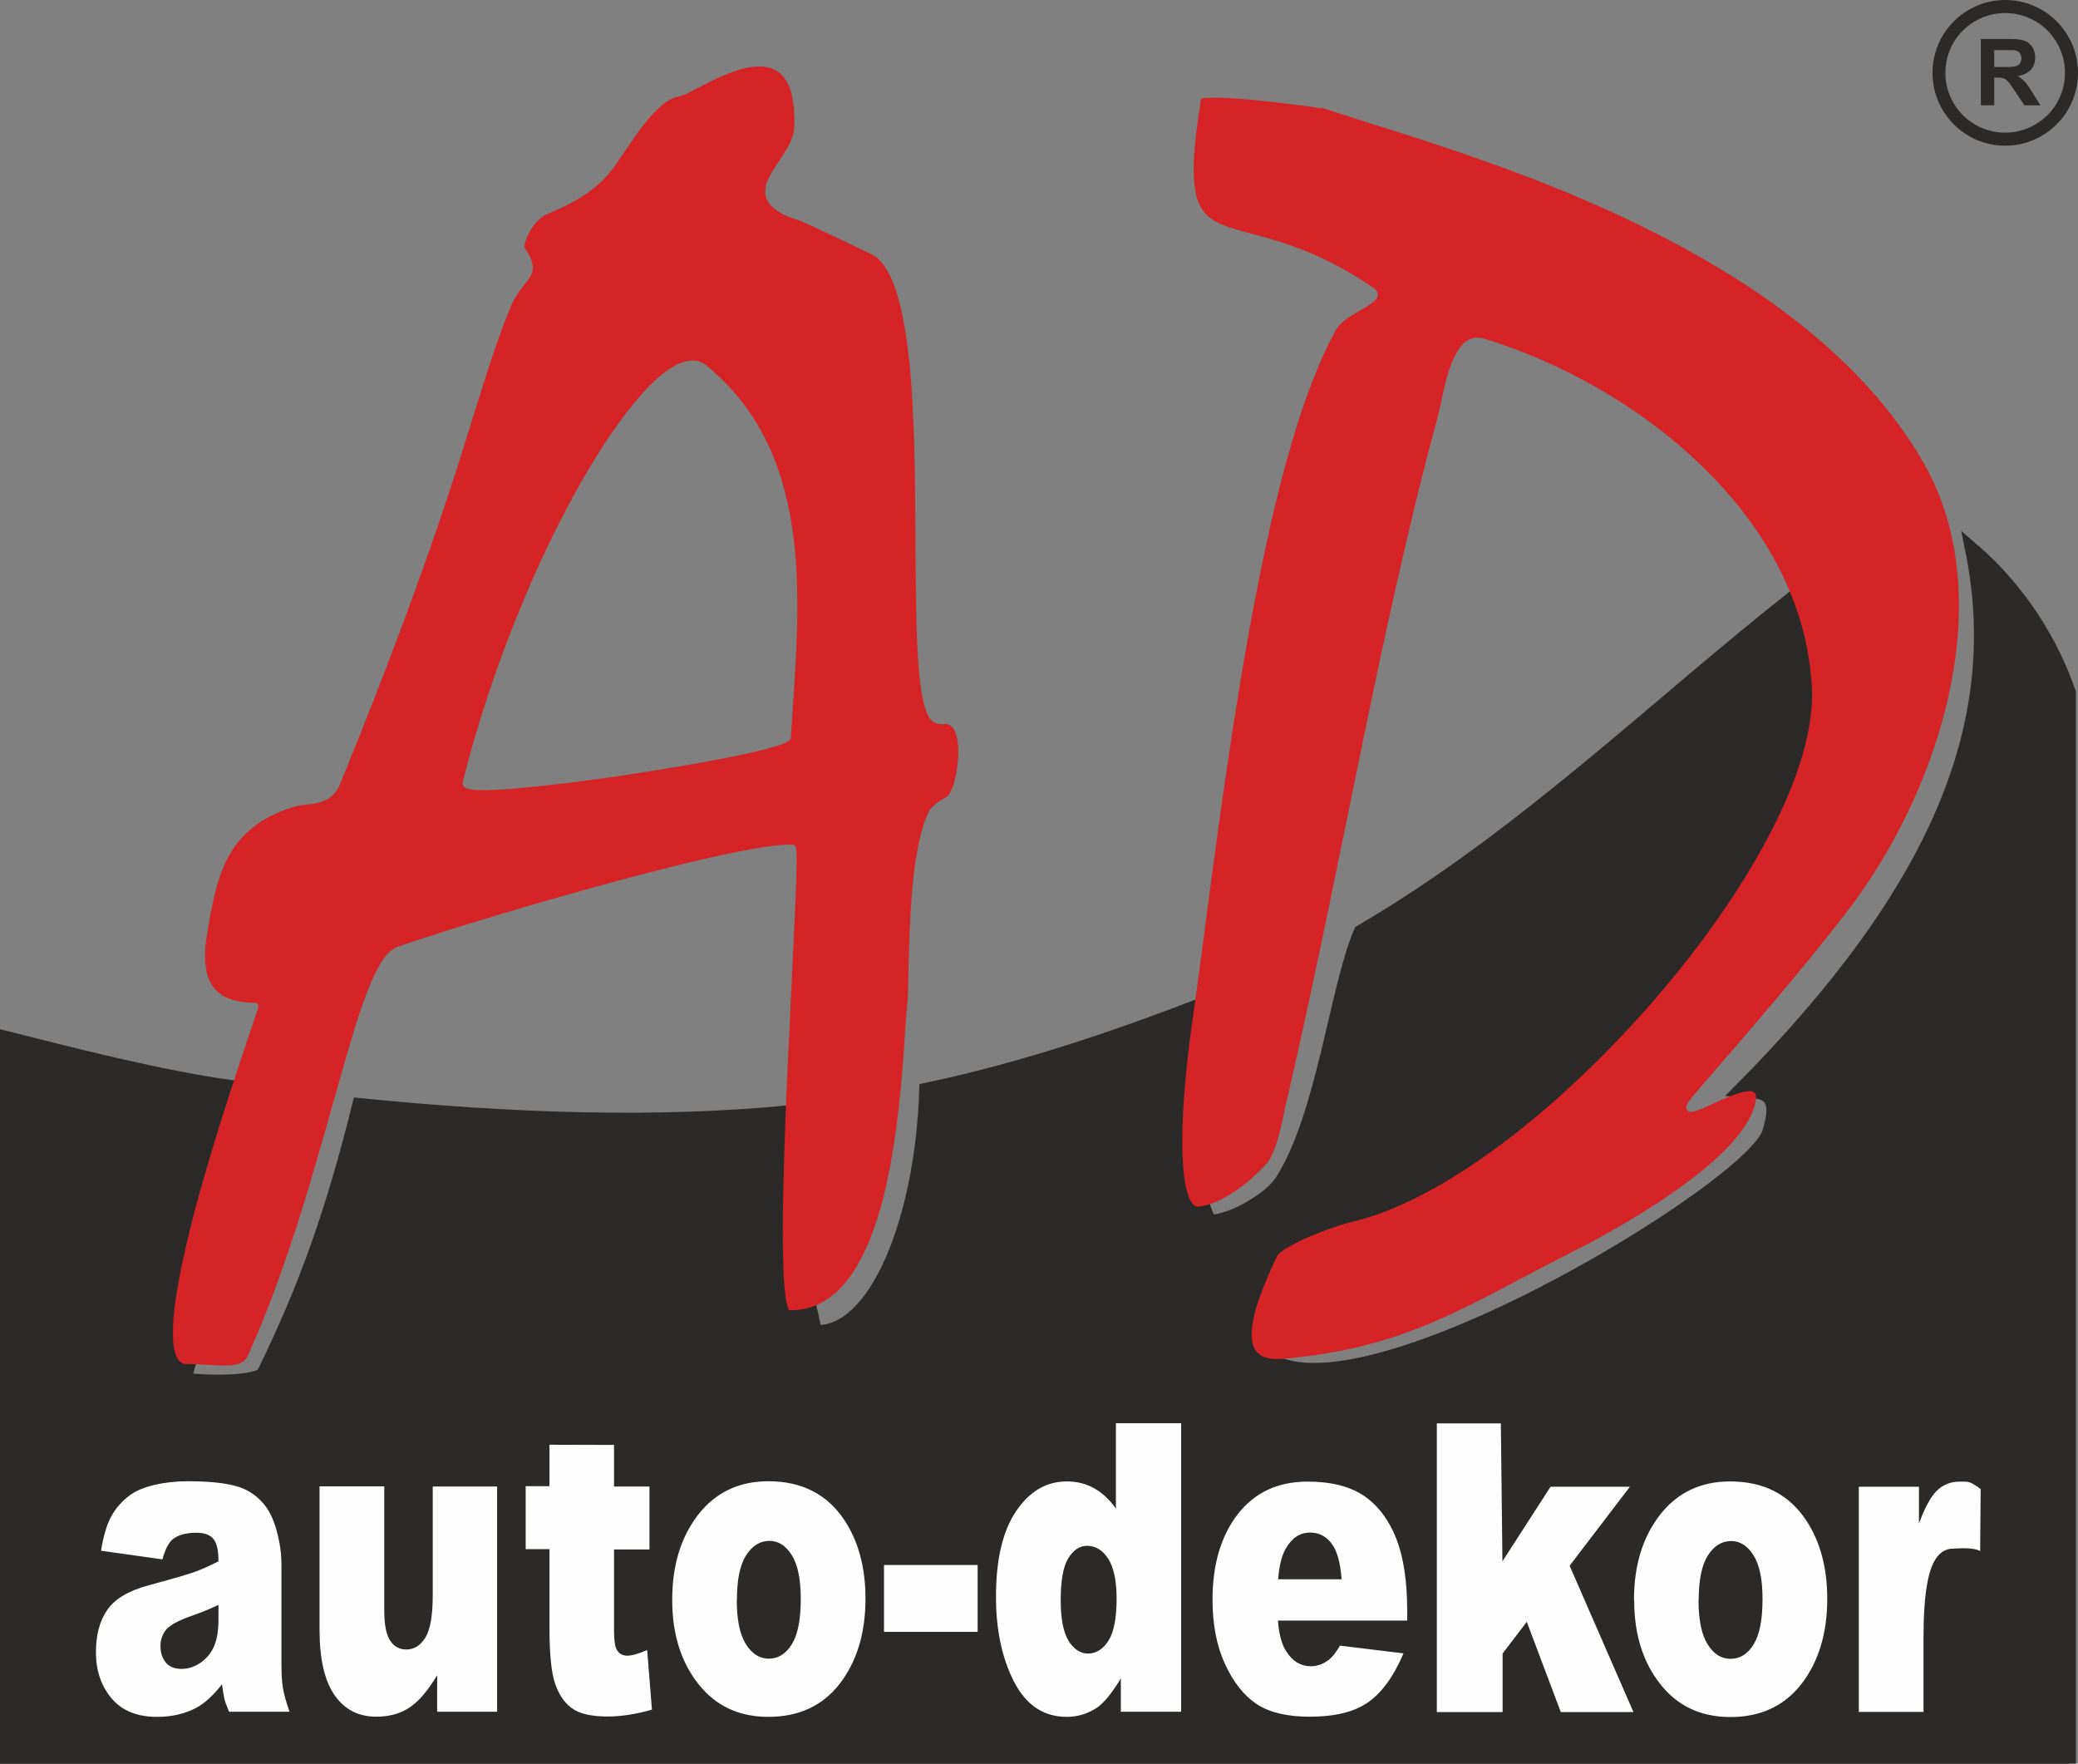
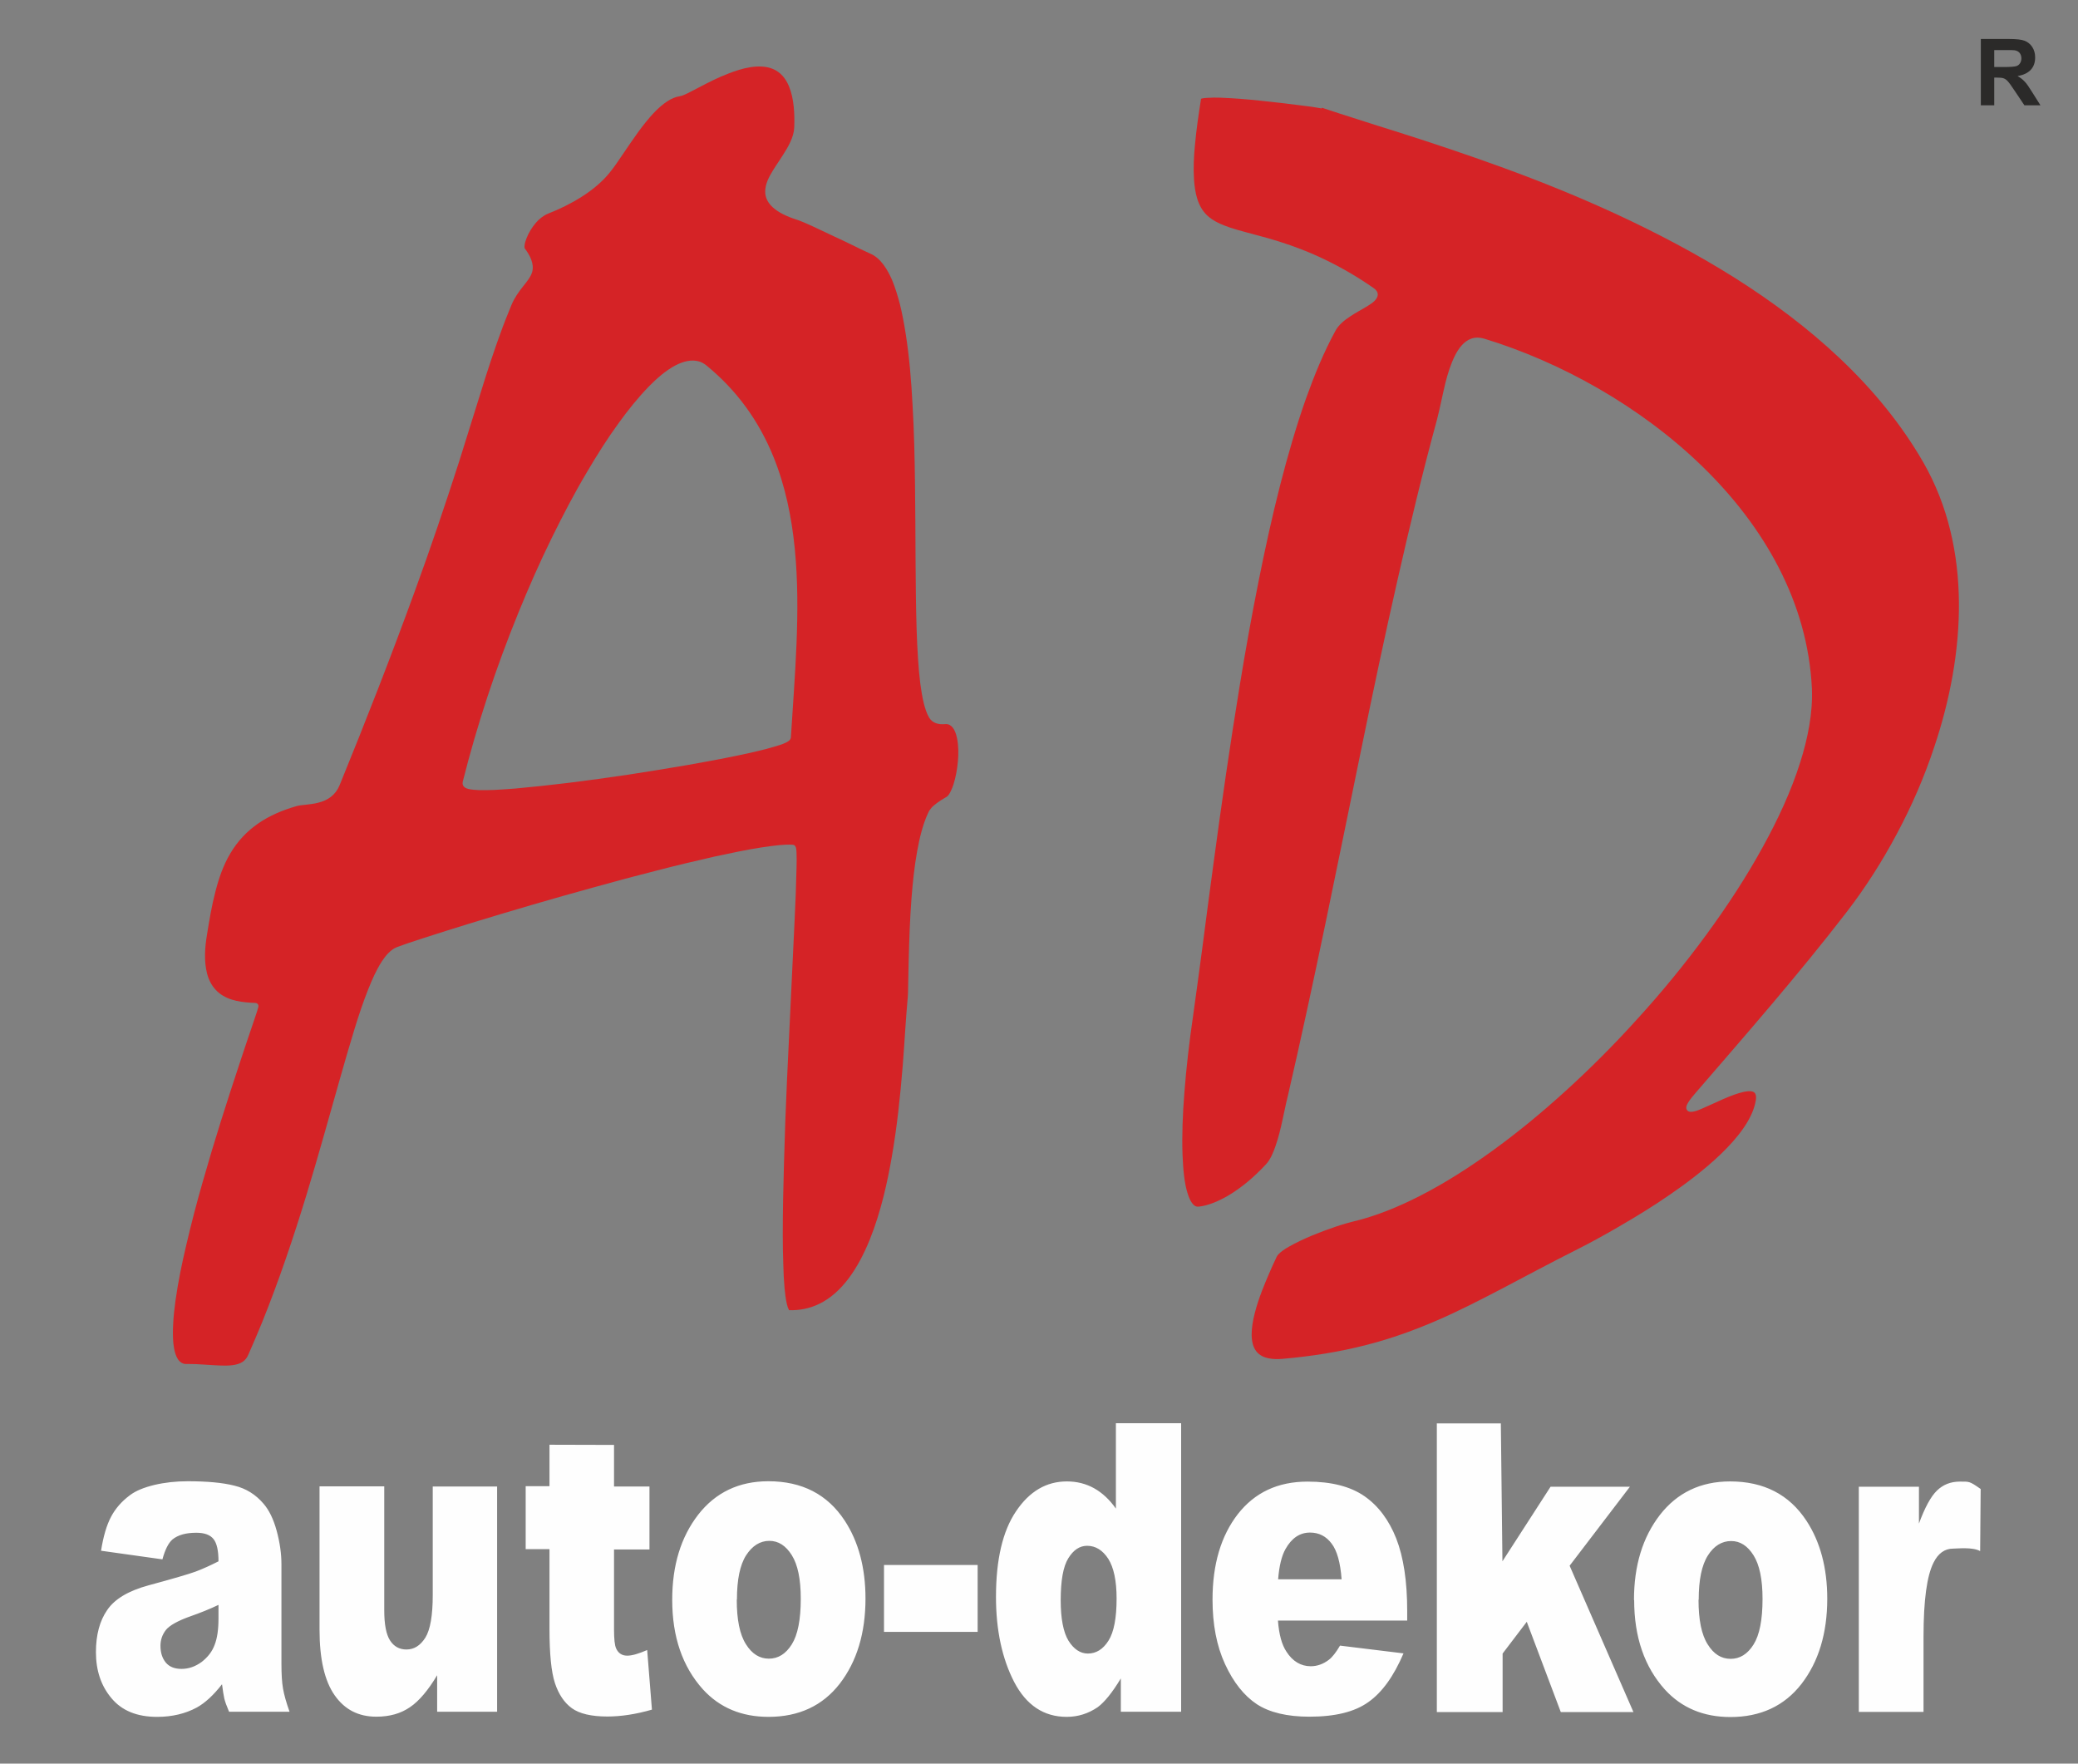
<svg xmlns="http://www.w3.org/2000/svg" xml:space="preserve" width="11.784mm" height="10mm" style="shape-rendering:geometricPrecision; text-rendering:geometricPrecision; image-rendering:optimizeQuality; fill-rule:evenodd; clip-rule:evenodd" viewBox="0 0 11.784 10">
  <rect x="0" y="0" width="11.784" height="10" fill="#808080" stroke="none" />
  <defs>
    <style type="text/css">
   
    .str0 {stroke:#2B2A29;stroke-width:0.076}
    .fil1 {fill:none;fill-rule:nonzero}
    .fil0 {fill:#2B2A29}
    .fil2 {fill:#D52326}
    .fil3 {fill:#FEFEFE}
    .fil4 {fill:#2B2A29;fill-rule:nonzero}
   
  </style>
  </defs>
  <g id="Warstwa_x0020_1">
    <g>
-       <path class="fil0" d="M-0 10l11.734 0 0 -6.073c-0.096,-0.279 -0.276,-0.578 -0.553,-0.816 0.198,0.967 -0.168,1.919 -1.315,3.074 0.097,0.011 0.25,-0.025 0.163,0.242 -0.128,0.35 -2.683,1.872 -2.932,1.145l0.047 -0.142 0.012 -0.114 0.155 -0.217c1.204,0.093 4.284,-2.828 2.893,-3.74 -0.816,0.641 -1.564,1.383 -2.489,1.924 -0.135,0.308 -0.212,1.052 -0.449,1.416 -0.062,0.096 -0.276,0.226 -0.407,0.227 -0.176,-0.393 -0.067,-0.801 -0.031,-1.236 -0.495,0.191 -1.016,0.37 -1.577,0.488 -0.023,0.738 -0.286,1.391 -0.627,1.373l-0.044 -0.195c-0.087,0.035 -0.026,0.006 -0.081,-0.064l-0.001 -0.989c-0.78,0.078 -1.612,0.046 -2.462,-0.039 -0.15,0.602 -0.299,1.028 -0.54,1.519 -0.031,0.063 -0.367,0.055 -0.448,0.036l0.028 -0.1c-0.137,-0.502 0.232,-0.999 0.255,-1.554 -0.422,-0.057 -0.913,-0.185 -1.331,-0.29l0 4.124z" />
-       <path id="1" class="fil1 str0" d="M-0 10l11.734 0 0 -6.073c-0.096,-0.279 -0.276,-0.578 -0.553,-0.816 0.198,0.967 -0.168,1.919 -1.315,3.074 0.097,0.011 0.25,-0.025 0.163,0.242 -0.128,0.35 -2.683,1.872 -2.932,1.145l0.047 -0.142 0.012 -0.114 0.155 -0.217c1.204,0.093 4.284,-2.828 2.893,-3.74 -0.816,0.641 -1.564,1.383 -2.489,1.924 -0.135,0.308 -0.212,1.052 -0.449,1.416 -0.062,0.096 -0.276,0.226 -0.407,0.227 -0.176,-0.393 -0.067,-0.801 -0.031,-1.236 -0.495,0.191 -1.016,0.37 -1.577,0.488 -0.023,0.738 -0.286,1.391 -0.627,1.373l-0.044 -0.195c-0.087,0.035 -0.026,0.006 -0.081,-0.064l-0.001 -0.989c-0.78,0.078 -1.612,0.046 -2.462,-0.039 -0.15,0.602 -0.299,1.028 -0.54,1.519 -0.031,0.063 -0.367,0.055 -0.448,0.036l0.028 -0.1c-0.137,-0.502 0.232,-0.999 0.255,-1.554 -0.422,-0.057 -0.913,-0.185 -1.331,-0.29l0 4.124z" />
-     </g>
+       </g>
    <path class="fil2" d="M4.473 7.429c0.059,0.002 0.117,-0.009 0.171,-0.035 0.264,-0.126 0.368,-0.572 0.413,-0.833 0.03,-0.171 0.048,-0.344 0.062,-0.516 0.006,-0.071 0.01,-0.142 0.015,-0.213 0.004,-0.052 0.007,-0.105 0.012,-0.157 0.003,-0.029 0.004,-0.06 0.004,-0.09 0.001,-0.046 0.002,-0.092 0.003,-0.138 0.003,-0.118 0.007,-0.236 0.016,-0.354 0.007,-0.089 0.016,-0.178 0.032,-0.266 0.013,-0.072 0.031,-0.15 0.062,-0.217 0.002,-0.005 0.005,-0.01 0.008,-0.015 0.007,-0.01 0.015,-0.02 0.025,-0.028 0.013,-0.011 0.027,-0.021 0.041,-0.03 0.011,-0.007 0.022,-0.013 0.033,-0.02 0.016,-0.011 0.031,-0.051 0.037,-0.069 0.013,-0.041 0.021,-0.086 0.025,-0.13 0.004,-0.043 0.004,-0.09 -0.005,-0.133 -0.005,-0.025 -0.017,-0.061 -0.041,-0.074 -0.009,-0.005 -0.018,-0.006 -0.028,-0.005 -0.035,0.003 -0.07,-0.005 -0.089,-0.037 -0.014,-0.024 -0.023,-0.053 -0.03,-0.08 -0.009,-0.037 -0.015,-0.075 -0.02,-0.112 -0.006,-0.047 -0.01,-0.094 -0.013,-0.142 -0.004,-0.056 -0.006,-0.111 -0.008,-0.167 -0.004,-0.129 -0.005,-0.259 -0.006,-0.388 -0.001,-0.142 -0.001,-0.285 -0.003,-0.428 -0.002,-0.152 -0.005,-0.304 -0.014,-0.455 -0.007,-0.135 -0.018,-0.271 -0.039,-0.405 -0.009,-0.056 -0.019,-0.112 -0.033,-0.168 -0.012,-0.046 -0.026,-0.092 -0.044,-0.136 -0.025,-0.057 -0.064,-0.125 -0.124,-0.15 -0.009,-0.004 -0.018,-0.008 -0.028,-0.013 -0.016,-0.007 -0.032,-0.015 -0.048,-0.023 -0.043,-0.021 -0.086,-0.042 -0.13,-0.062 -0.04,-0.019 -0.08,-0.038 -0.121,-0.057 -0.015,-0.007 -0.031,-0.014 -0.047,-0.021 -0.01,-0.004 -0.02,-0.008 -0.03,-0.012 -0.047,-0.015 -0.101,-0.035 -0.14,-0.067 -0.027,-0.022 -0.047,-0.049 -0.051,-0.084 -0.004,-0.038 0.011,-0.077 0.03,-0.11 0.021,-0.038 0.047,-0.073 0.07,-0.11 0.029,-0.045 0.062,-0.101 0.064,-0.156 0.003,-0.075 -0.001,-0.165 -0.03,-0.234 -0.018,-0.043 -0.046,-0.079 -0.091,-0.098 -0.077,-0.032 -0.179,-0.003 -0.252,0.026 -0.058,0.022 -0.113,0.05 -0.168,0.079 -0.021,0.011 -0.043,0.022 -0.064,0.033 -0.013,0.006 -0.031,0.015 -0.046,0.017 -0.092,0.014 -0.186,0.137 -0.237,0.207 -0.029,0.04 -0.057,0.082 -0.085,0.123 -0.023,0.034 -0.047,0.07 -0.073,0.102 -0.085,0.106 -0.224,0.184 -0.349,0.233 -0.027,0.011 -0.051,0.03 -0.07,0.052 -0.022,0.026 -0.042,0.058 -0.054,0.09 -0.004,0.012 -0.009,0.025 -0.01,0.037 -0.001,0.004 -0.001,0.013 0,0.017 0.028,0.038 0.056,0.086 0.043,0.135 -0.009,0.03 -0.032,0.057 -0.051,0.081 -0.027,0.034 -0.049,0.065 -0.066,0.105 -0.005,0.012 -0.01,0.024 -0.015,0.037 -0.049,0.119 -0.09,0.242 -0.13,0.365 -0.051,0.161 -0.1,0.322 -0.151,0.483 -0.08,0.249 -0.164,0.497 -0.254,0.743 -0.134,0.368 -0.277,0.734 -0.425,1.096 -0.023,0.056 -0.066,0.086 -0.123,0.1 -0.023,0.006 -0.046,0.008 -0.069,0.011 -0.017,0.002 -0.036,0.003 -0.053,0.008 -0.16,0.046 -0.291,0.125 -0.376,0.27 -0.039,0.066 -0.064,0.139 -0.083,0.213 -0.021,0.08 -0.035,0.163 -0.048,0.245 -0.012,0.07 -0.018,0.15 0,0.22 0.011,0.044 0.033,0.083 0.069,0.112 0.058,0.046 0.135,0.053 0.206,0.056 0.012,0.001 0.019,0.012 0.016,0.022 -0,0.002 -0.001,0.004 -0.001,0.005 -0.002,0.006 -0.004,0.011 -0.005,0.017 -0.007,0.021 -0.014,0.042 -0.021,0.063 -0.025,0.074 -0.051,0.149 -0.075,0.223 -0.075,0.226 -0.148,0.454 -0.213,0.683 -0.034,0.118 -0.065,0.237 -0.093,0.357 -0.025,0.105 -0.047,0.212 -0.062,0.319 -0.006,0.044 -0.011,0.088 -0.013,0.133 -0.002,0.035 -0.002,0.072 0.001,0.107 0.004,0.035 0.013,0.093 0.048,0.112 0.009,0.005 0.018,0.007 0.028,0.006 0.035,-0 0.07,0.001 0.105,0.004 0.03,0.002 0.06,0.004 0.09,0.005 0.038,0.001 0.089,0.001 0.122,-0.021 0.015,-0.01 0.025,-0.024 0.032,-0.04 0.027,-0.061 0.053,-0.122 0.078,-0.183 0.096,-0.238 0.178,-0.481 0.253,-0.727 0.067,-0.22 0.128,-0.442 0.191,-0.663 0.026,-0.092 0.053,-0.185 0.081,-0.276 0.023,-0.075 0.048,-0.15 0.077,-0.223 0.021,-0.053 0.046,-0.11 0.077,-0.158 0.021,-0.032 0.05,-0.068 0.087,-0.082 0.019,-0.007 0.039,-0.014 0.059,-0.021 0.03,-0.01 0.06,-0.02 0.091,-0.03 0.086,-0.028 0.173,-0.055 0.26,-0.082 0.235,-0.072 0.47,-0.141 0.707,-0.206 0.118,-0.033 0.237,-0.065 0.356,-0.095 0.108,-0.028 0.217,-0.054 0.327,-0.079 0.088,-0.019 0.177,-0.038 0.267,-0.052 0.034,-0.005 0.068,-0.01 0.101,-0.013 0.025,-0.002 0.051,-0.004 0.076,-0.002 0.013,0.001 0.017,0.012 0.019,0.022 0.001,0.008 0.002,0.016 0.002,0.024 0.001,0.028 0.001,0.057 0,0.085 -0.002,0.1 -0.006,0.199 -0.011,0.299 -0.014,0.301 -0.029,0.603 -0.043,0.904 -0.007,0.155 -0.013,0.311 -0.017,0.467 -0.004,0.137 -0.007,0.274 -0.007,0.411 0,0.056 0.001,0.112 0.003,0.168 0.001,0.044 0.003,0.089 0.007,0.133 0.003,0.029 0.006,0.061 0.013,0.09 0.001,0.006 0.007,0.028 0.012,0.033zm-1.85 -2.992c0.082,-0.327 0.189,-0.649 0.316,-0.961 0.059,-0.145 0.122,-0.288 0.191,-0.428 0.062,-0.126 0.127,-0.251 0.199,-0.372 0.056,-0.095 0.115,-0.189 0.18,-0.278 0.052,-0.072 0.108,-0.142 0.17,-0.206 0.044,-0.045 0.097,-0.092 0.153,-0.121 0.041,-0.021 0.089,-0.035 0.134,-0.021 0.015,0.005 0.029,0.013 0.041,0.023 0.171,0.14 0.296,0.313 0.379,0.517 0.134,0.33 0.145,0.706 0.131,1.057 -0.007,0.178 -0.021,0.356 -0.032,0.534 -0.001,0.016 -0.018,0.025 -0.031,0.031 -0.019,0.009 -0.04,0.015 -0.06,0.021 -0.03,0.009 -0.06,0.017 -0.09,0.024 -0.038,0.009 -0.077,0.018 -0.116,0.026 -0.096,0.02 -0.193,0.038 -0.29,0.055 -0.111,0.019 -0.221,0.037 -0.332,0.054 -0.114,0.017 -0.229,0.033 -0.343,0.047 -0.099,0.012 -0.199,0.023 -0.299,0.032 -0.04,0.003 -0.079,0.006 -0.119,0.008 -0.03,0.001 -0.061,0.002 -0.091,0.001 -0.018,-0.001 -0.038,-0.002 -0.056,-0.006 -0.014,-0.003 -0.03,-0.01 -0.034,-0.026 -0.001,-0.004 -0.001,-0.008 0,-0.011z" />
-     <path class="fil2" d="M7.494 0.615c-0.003,-0.001 -0.007,-0.001 -0.01,-0.002 -0.008,-0.001 -0.016,-0.003 -0.024,-0.004 -0.027,-0.004 -0.053,-0.008 -0.08,-0.011 -0.077,-0.01 -0.155,-0.019 -0.232,-0.027 -0.074,-0.008 -0.15,-0.014 -0.224,-0.017 -0.026,-0.001 -0.053,-0.001 -0.08,0.001 -0.006,0 -0.025,0.002 -0.033,0.005 -0.014,0.088 -0.027,0.177 -0.035,0.266 -0.006,0.063 -0.009,0.128 -0.005,0.191 0.005,0.073 0.019,0.151 0.074,0.204 0.036,0.034 0.085,0.054 0.132,0.07 0.031,0.01 0.062,0.019 0.093,0.027 0.037,0.01 0.074,0.02 0.111,0.03 0.093,0.026 0.183,0.057 0.272,0.096 0.118,0.052 0.23,0.115 0.336,0.189 0.013,0.009 0.024,0.021 0.024,0.037 0,0.029 -0.035,0.051 -0.056,0.064 -0.033,0.021 -0.068,0.038 -0.1,0.06 -0.031,0.02 -0.065,0.047 -0.083,0.08 -0.067,0.122 -0.121,0.255 -0.168,0.386 -0.056,0.159 -0.103,0.322 -0.145,0.485 -0.047,0.183 -0.087,0.367 -0.124,0.552 -0.039,0.195 -0.074,0.39 -0.106,0.586 -0.056,0.341 -0.105,0.682 -0.151,1.025 -0.021,0.154 -0.041,0.307 -0.061,0.461 -0.018,0.132 -0.035,0.265 -0.054,0.397 -0.021,0.144 -0.038,0.29 -0.049,0.435 -0.009,0.116 -0.014,0.234 -0.01,0.349 0.002,0.04 0.004,0.08 0.009,0.12 0.004,0.03 0.009,0.062 0.018,0.091 0.007,0.024 0.024,0.073 0.052,0.08 0.004,0.001 0.008,0.001 0.012,0.001 0.057,-0.006 0.116,-0.033 0.165,-0.061 0.08,-0.047 0.153,-0.11 0.216,-0.178 0.026,-0.027 0.043,-0.069 0.055,-0.104 0.017,-0.048 0.029,-0.099 0.04,-0.149 0.01,-0.044 0.018,-0.088 0.029,-0.131 0.152,-0.657 0.283,-1.318 0.419,-1.978 0.065,-0.318 0.132,-0.636 0.204,-0.952 0.069,-0.305 0.142,-0.609 0.224,-0.91 0.008,-0.031 0.015,-0.062 0.022,-0.094 0.008,-0.038 0.017,-0.077 0.026,-0.115 0.013,-0.052 0.03,-0.106 0.054,-0.154 0.02,-0.039 0.049,-0.081 0.093,-0.096 0.024,-0.008 0.048,-0.007 0.072,-0 0.87,0.265 1.813,1.008 1.859,1.984 0.006,0.14 -0.024,0.285 -0.066,0.418 -0.052,0.165 -0.127,0.325 -0.21,0.476 -0.095,0.174 -0.205,0.341 -0.322,0.501 -0.125,0.171 -0.26,0.335 -0.403,0.491 -0.126,0.139 -0.259,0.272 -0.398,0.398 -0.132,0.12 -0.27,0.234 -0.414,0.338 -0.13,0.094 -0.267,0.182 -0.41,0.255 -0.121,0.062 -0.252,0.116 -0.385,0.147 -0.013,0.003 -0.025,0.007 -0.037,0.01 -0.018,0.005 -0.036,0.011 -0.054,0.017 -0.045,0.015 -0.09,0.032 -0.134,0.05 -0.045,0.019 -0.091,0.04 -0.133,0.064 -0.02,0.011 -0.059,0.036 -0.069,0.057 -0.016,0.034 -0.032,0.068 -0.046,0.102 -0.041,0.095 -0.145,0.34 -0.069,0.435 0.034,0.043 0.097,0.046 0.147,0.042 0.162,-0.014 0.323,-0.039 0.481,-0.08 0.136,-0.035 0.267,-0.082 0.396,-0.138 0.125,-0.054 0.247,-0.117 0.368,-0.18 0.137,-0.072 0.273,-0.145 0.41,-0.214 0.084,-0.042 0.166,-0.087 0.247,-0.134 0.1,-0.058 0.199,-0.118 0.294,-0.184 0.159,-0.109 0.452,-0.329 0.488,-0.531 0.003,-0.014 0.005,-0.038 -0.007,-0.049 -0.031,-0.027 -0.146,0.024 -0.177,0.037 -0.041,0.018 -0.08,0.037 -0.12,0.054 -0.014,0.006 -0.03,0.013 -0.045,0.016 -0.013,0.003 -0.029,0.005 -0.039,-0.006 -0.011,-0.013 -0.003,-0.031 0.005,-0.044 0.012,-0.02 0.029,-0.039 0.044,-0.057 0.291,-0.337 0.585,-0.673 0.857,-1.026 0.105,-0.137 0.199,-0.284 0.28,-0.436 0.086,-0.16 0.159,-0.328 0.216,-0.501 0.173,-0.517 0.218,-1.12 -0.063,-1.61 -0.252,-0.438 -0.647,-0.78 -1.07,-1.047 -0.213,-0.134 -0.437,-0.252 -0.665,-0.358 -0.216,-0.1 -0.436,-0.189 -0.659,-0.27 -0.193,-0.07 -0.387,-0.135 -0.582,-0.197 -0.08,-0.025 -0.16,-0.05 -0.24,-0.076 -0.065,-0.021 -0.13,-0.041 -0.194,-0.063l-0 0z" />
+     <path class="fil2" d="M7.494 0.615c-0.003,-0.001 -0.007,-0.001 -0.01,-0.002 -0.008,-0.001 -0.016,-0.003 -0.024,-0.004 -0.027,-0.004 -0.053,-0.008 -0.08,-0.011 -0.077,-0.01 -0.155,-0.019 -0.232,-0.027 -0.074,-0.008 -0.15,-0.014 -0.224,-0.017 -0.026,-0.001 -0.053,-0.001 -0.08,0.001 -0.006,0 -0.025,0.002 -0.033,0.005 -0.014,0.088 -0.027,0.177 -0.035,0.266 -0.006,0.063 -0.009,0.128 -0.005,0.191 0.005,0.073 0.019,0.151 0.074,0.204 0.036,0.034 0.085,0.054 0.132,0.07 0.031,0.01 0.062,0.019 0.093,0.027 0.037,0.01 0.074,0.02 0.111,0.03 0.093,0.026 0.183,0.057 0.272,0.096 0.118,0.052 0.23,0.115 0.336,0.189 0.013,0.009 0.024,0.021 0.024,0.037 0,0.029 -0.035,0.051 -0.056,0.064 -0.033,0.021 -0.068,0.038 -0.1,0.06 -0.031,0.02 -0.065,0.047 -0.083,0.08 -0.067,0.122 -0.121,0.255 -0.168,0.386 -0.056,0.159 -0.103,0.322 -0.145,0.485 -0.047,0.183 -0.087,0.367 -0.124,0.552 -0.039,0.195 -0.074,0.39 -0.106,0.586 -0.056,0.341 -0.105,0.682 -0.151,1.025 -0.021,0.154 -0.041,0.307 -0.061,0.461 -0.018,0.132 -0.035,0.265 -0.054,0.397 -0.021,0.144 -0.038,0.29 -0.049,0.435 -0.009,0.116 -0.014,0.234 -0.01,0.349 0.002,0.04 0.004,0.08 0.009,0.12 0.004,0.03 0.009,0.062 0.018,0.091 0.007,0.024 0.024,0.073 0.052,0.08 0.004,0.001 0.008,0.001 0.012,0.001 0.057,-0.006 0.116,-0.033 0.165,-0.061 0.08,-0.047 0.153,-0.11 0.216,-0.178 0.026,-0.027 0.043,-0.069 0.055,-0.104 0.017,-0.048 0.029,-0.099 0.04,-0.149 0.01,-0.044 0.018,-0.088 0.029,-0.131 0.152,-0.657 0.283,-1.318 0.419,-1.978 0.065,-0.318 0.132,-0.636 0.204,-0.952 0.069,-0.305 0.142,-0.609 0.224,-0.91 0.008,-0.031 0.015,-0.062 0.022,-0.094 0.008,-0.038 0.017,-0.077 0.026,-0.115 0.013,-0.052 0.03,-0.106 0.054,-0.154 0.02,-0.039 0.049,-0.081 0.093,-0.096 0.024,-0.008 0.048,-0.007 0.072,-0 0.87,0.265 1.813,1.008 1.859,1.984 0.006,0.14 -0.024,0.285 -0.066,0.418 -0.052,0.165 -0.127,0.325 -0.21,0.476 -0.095,0.174 -0.205,0.341 -0.322,0.501 -0.125,0.171 -0.26,0.335 -0.403,0.491 -0.126,0.139 -0.259,0.272 -0.398,0.398 -0.132,0.12 -0.27,0.234 -0.414,0.338 -0.13,0.094 -0.267,0.182 -0.41,0.255 -0.121,0.062 -0.252,0.116 -0.385,0.147 -0.013,0.003 -0.025,0.007 -0.037,0.01 -0.018,0.005 -0.036,0.011 -0.054,0.017 -0.045,0.015 -0.09,0.032 -0.134,0.05 -0.045,0.019 -0.091,0.04 -0.133,0.064 -0.02,0.011 -0.059,0.036 -0.069,0.057 -0.016,0.034 -0.032,0.068 -0.046,0.102 -0.041,0.095 -0.145,0.34 -0.069,0.435 0.034,0.043 0.097,0.046 0.147,0.042 0.162,-0.014 0.323,-0.039 0.481,-0.08 0.136,-0.035 0.267,-0.082 0.396,-0.138 0.125,-0.054 0.247,-0.117 0.368,-0.18 0.137,-0.072 0.273,-0.145 0.41,-0.214 0.084,-0.042 0.166,-0.087 0.247,-0.134 0.1,-0.058 0.199,-0.118 0.294,-0.184 0.159,-0.109 0.452,-0.329 0.488,-0.531 0.003,-0.014 0.005,-0.038 -0.007,-0.049 -0.031,-0.027 -0.146,0.024 -0.177,0.037 -0.041,0.018 -0.08,0.037 -0.12,0.054 -0.014,0.006 -0.03,0.013 -0.045,0.016 -0.013,0.003 -0.029,0.005 -0.039,-0.006 -0.011,-0.013 -0.003,-0.031 0.005,-0.044 0.012,-0.02 0.029,-0.039 0.044,-0.057 0.291,-0.337 0.585,-0.673 0.857,-1.026 0.105,-0.137 0.199,-0.284 0.28,-0.436 0.086,-0.16 0.159,-0.328 0.216,-0.501 0.173,-0.517 0.218,-1.12 -0.063,-1.61 -0.252,-0.438 -0.647,-0.78 -1.07,-1.047 -0.213,-0.134 -0.437,-0.252 -0.665,-0.358 -0.216,-0.1 -0.436,-0.189 -0.659,-0.27 -0.193,-0.07 -0.387,-0.135 -0.582,-0.197 -0.08,-0.025 -0.16,-0.05 -0.24,-0.076 -0.065,-0.021 -0.13,-0.041 -0.194,-0.063l-0 0" />
    <path class="fil3" d="M0.922 8.842l-0.349 -0.049c0.013,-0.082 0.032,-0.146 0.057,-0.193 0.025,-0.047 0.06,-0.087 0.107,-0.122 0.033,-0.025 0.08,-0.044 0.138,-0.058 0.059,-0.014 0.122,-0.021 0.19,-0.021 0.109,0 0.198,0.008 0.264,0.025 0.067,0.016 0.122,0.051 0.166,0.103 0.031,0.036 0.056,0.087 0.074,0.153 0.018,0.067 0.027,0.129 0.027,0.19l0 0.564c0,0.06 0.003,0.107 0.009,0.141 0.006,0.034 0.018,0.078 0.037,0.131l-0.343 0c-0.014,-0.033 -0.023,-0.058 -0.027,-0.075 -0.004,-0.017 -0.008,-0.044 -0.013,-0.081 -0.048,0.062 -0.096,0.106 -0.143,0.132 -0.065,0.035 -0.14,0.053 -0.225,0.053 -0.114,0 -0.2,-0.035 -0.259,-0.106 -0.059,-0.07 -0.088,-0.157 -0.088,-0.261 0,-0.097 0.021,-0.177 0.064,-0.239 0.043,-0.063 0.121,-0.109 0.235,-0.14 0.137,-0.037 0.226,-0.063 0.267,-0.078 0.04,-0.015 0.084,-0.035 0.129,-0.058 0,-0.06 -0.009,-0.102 -0.028,-0.126 -0.019,-0.024 -0.051,-0.036 -0.098,-0.036 -0.06,0 -0.104,0.013 -0.135,0.038 -0.023,0.02 -0.042,0.058 -0.057,0.113zm0.317 0.258c-0.05,0.024 -0.103,0.045 -0.157,0.064 -0.074,0.026 -0.121,0.053 -0.141,0.078 -0.021,0.027 -0.031,0.057 -0.031,0.09 0,0.039 0.01,0.07 0.03,0.095 0.02,0.024 0.05,0.036 0.089,0.036 0.041,0 0.078,-0.013 0.114,-0.039 0.035,-0.027 0.06,-0.059 0.074,-0.097 0.015,-0.038 0.022,-0.088 0.022,-0.149l0 -0.078zm1.581 0.606l-0.341 0 0 -0.207c-0.051,0.085 -0.102,0.146 -0.154,0.181 -0.052,0.036 -0.115,0.054 -0.191,0.054 -0.101,0 -0.179,-0.04 -0.236,-0.121 -0.057,-0.081 -0.086,-0.205 -0.086,-0.372l0 -0.813 0.367 0 0 0.703c0,0.08 0.011,0.137 0.033,0.171 0.022,0.034 0.053,0.051 0.093,0.051 0.044,0 0.079,-0.023 0.107,-0.067 0.028,-0.045 0.042,-0.126 0.042,-0.242l0 -0.615 0.365 0 0 1.277zm0.662 -1.511l0 0.234 0.201 0 0 0.357 -0.201 0 0 0.453c0,0.055 0.004,0.091 0.012,0.108 0.012,0.027 0.033,0.041 0.063,0.041 0.027,0 0.065,-0.011 0.113,-0.032l0.027 0.338c-0.09,0.026 -0.175,0.039 -0.253,0.039 -0.091,0 -0.158,-0.016 -0.201,-0.047 -0.043,-0.031 -0.075,-0.079 -0.096,-0.142 -0.021,-0.064 -0.031,-0.167 -0.031,-0.31l0 -0.45 -0.135 0 0 -0.357 0.135 0 0 -0.235 0.366 0.001zm0.33 0.876c0,-0.195 0.049,-0.355 0.147,-0.482 0.098,-0.126 0.231,-0.19 0.398,-0.19 0.191,0 0.335,0.074 0.433,0.223 0.078,0.119 0.118,0.267 0.118,0.442 0,0.196 -0.049,0.357 -0.146,0.483 -0.097,0.125 -0.232,0.188 -0.404,0.188 -0.153,0 -0.277,-0.052 -0.372,-0.156 -0.116,-0.129 -0.174,-0.298 -0.174,-0.507zm0.366 -0.001c0,0.114 0.017,0.198 0.052,0.253 0.034,0.055 0.078,0.082 0.13,0.082 0.053,0 0.096,-0.027 0.13,-0.081 0.034,-0.054 0.051,-0.14 0.051,-0.259 0,-0.111 -0.017,-0.193 -0.051,-0.247 -0.034,-0.054 -0.076,-0.081 -0.127,-0.081 -0.053,0 -0.097,0.028 -0.132,0.082 -0.035,0.055 -0.052,0.139 -0.052,0.251zm0.835 -0.196l0.531 0 0 0.379 -0.531 0 0 -0.379zm1.685 -0.804l0 1.636 -0.342 0 0 -0.189c-0.048,0.08 -0.092,0.134 -0.131,0.163 -0.053,0.036 -0.111,0.055 -0.176,0.055 -0.13,0 -0.229,-0.066 -0.298,-0.198 -0.068,-0.132 -0.103,-0.293 -0.103,-0.482 0,-0.212 0.038,-0.374 0.114,-0.486 0.076,-0.113 0.172,-0.169 0.288,-0.169 0.057,0 0.108,0.013 0.155,0.039 0.046,0.026 0.087,0.064 0.123,0.115l0 -0.484 0.369 0zm-0.366 0.994c0,-0.101 -0.016,-0.175 -0.047,-0.225 -0.032,-0.049 -0.072,-0.074 -0.12,-0.074 -0.043,0 -0.078,0.024 -0.107,0.071 -0.029,0.047 -0.043,0.126 -0.043,0.238 0,0.104 0.015,0.181 0.044,0.229 0.03,0.048 0.067,0.073 0.11,0.073 0.047,0 0.086,-0.024 0.117,-0.073 0.031,-0.049 0.046,-0.129 0.046,-0.239zm1.647 0.125l-0.732 0c0.006,0.079 0.022,0.137 0.048,0.176 0.035,0.055 0.082,0.083 0.138,0.083 0.036,0 0.07,-0.012 0.102,-0.036 0.02,-0.015 0.041,-0.042 0.064,-0.081l0.36 0.044c-0.055,0.129 -0.121,0.221 -0.199,0.276 -0.078,0.056 -0.189,0.083 -0.335,0.083 -0.126,0 -0.226,-0.024 -0.298,-0.071 -0.072,-0.048 -0.132,-0.123 -0.18,-0.227 -0.048,-0.104 -0.071,-0.226 -0.071,-0.366 0,-0.2 0.048,-0.361 0.143,-0.484 0.096,-0.123 0.227,-0.185 0.396,-0.185 0.136,0 0.244,0.028 0.323,0.083 0.079,0.055 0.139,0.136 0.18,0.24 0.041,0.105 0.062,0.242 0.062,0.41l0 0.055zm-0.371 -0.234c-0.007,-0.095 -0.026,-0.163 -0.057,-0.203 -0.031,-0.041 -0.071,-0.062 -0.122,-0.062 -0.058,0 -0.104,0.031 -0.139,0.093 -0.022,0.039 -0.036,0.096 -0.042,0.172l0.36 0zm0.539 -0.884l0.364 0 0.009 0.782 0.273 -0.423 0.45 0 -0.342 0.448 0.362 0.83 -0.412 0 -0.193 -0.512 -0.137 0.18 0 0.332 -0.373 0 0 -1.636zm1.119 1.001c0,-0.195 0.049,-0.355 0.147,-0.482 0.098,-0.126 0.231,-0.19 0.398,-0.19 0.191,0 0.335,0.074 0.433,0.223 0.078,0.119 0.118,0.267 0.118,0.442 0,0.196 -0.049,0.357 -0.146,0.483 -0.097,0.125 -0.232,0.188 -0.403,0.188 -0.153,0 -0.277,-0.052 -0.372,-0.156 -0.116,-0.129 -0.174,-0.298 -0.174,-0.507zm0.366 -0.001c0,0.114 0.017,0.198 0.052,0.253 0.034,0.055 0.077,0.082 0.13,0.082 0.053,0 0.096,-0.027 0.13,-0.081 0.034,-0.054 0.051,-0.14 0.051,-0.259 0,-0.111 -0.017,-0.193 -0.051,-0.247 -0.034,-0.054 -0.076,-0.081 -0.127,-0.081 -0.053,0 -0.098,0.028 -0.132,0.082 -0.035,0.055 -0.052,0.139 -0.052,0.251zm0.908 -0.641l0.342 0 0 0.209c0.033,-0.09 0.067,-0.153 0.102,-0.187 0.035,-0.034 0.078,-0.051 0.13,-0.051 0.054,0 0.054,-0.003 0.118,0.042l-0.003 0.352c-0.043,-0.024 -0.128,-0.014 -0.153,-0.014 -0.048,0 -0.085,0.027 -0.111,0.079 -0.038,0.075 -0.057,0.214 -0.057,0.419l0 0.428 -0.367 0 0 -1.277z" />
-     <path class="fil4" d="M11.371 0c0.114,0 0.217,0.046 0.292,0.121 0.075,0.075 0.121,0.178 0.121,0.292 0,0.114 -0.046,0.217 -0.121,0.292 -0.075,0.075 -0.178,0.121 -0.292,0.121 -0.114,0 -0.217,-0.046 -0.291,-0.121 -0.075,-0.075 -0.121,-0.178 -0.121,-0.292 0,-0.114 0.046,-0.217 0.121,-0.292 0.075,-0.075 0.178,-0.121 0.292,-0.121zm0.24 0.173c-0.061,-0.061 -0.146,-0.099 -0.24,-0.099 -0.094,0 -0.178,0.038 -0.24,0.099 -0.061,0.061 -0.099,0.146 -0.099,0.24 0,0.094 0.038,0.178 0.099,0.24 0.061,0.061 0.146,0.099 0.24,0.099 0.094,0 0.178,-0.038 0.24,-0.099 0.061,-0.061 0.099,-0.146 0.099,-0.24 0,-0.094 -0.038,-0.178 -0.099,-0.24z" />
    <path class="fil0" d="M11.233 0.598l0 -0.377 0.16 0c0.04,0 0.07,0.003 0.088,0.01 0.018,0.007 0.033,0.019 0.044,0.036 0.011,0.017 0.016,0.037 0.016,0.059 0,0.028 -0.008,0.052 -0.025,0.07 -0.017,0.018 -0.042,0.03 -0.075,0.035 0.017,0.01 0.03,0.02 0.041,0.032 0.011,0.011 0.025,0.032 0.043,0.061l0.046 0.073 -0.091 0 -0.055 -0.082c-0.019,-0.029 -0.033,-0.048 -0.04,-0.055 -0.007,-0.008 -0.015,-0.013 -0.023,-0.016 -0.008,-0.003 -0.021,-0.004 -0.038,-0.004l-0.015 0 0 0.157 -0.076 0zm0.076 -0.218l0.056 0c0.037,0 0.059,-0.002 0.069,-0.005 0.009,-0.003 0.016,-0.008 0.021,-0.016 0.005,-0.008 0.008,-0.017 0.008,-0.028 0,-0.013 -0.004,-0.023 -0.01,-0.031 -0.007,-0.008 -0.016,-0.013 -0.029,-0.015 -0.006,-0.001 -0.025,-0.001 -0.056,-0.001l-0.059 0 0 0.096z" />
  </g>
</svg>